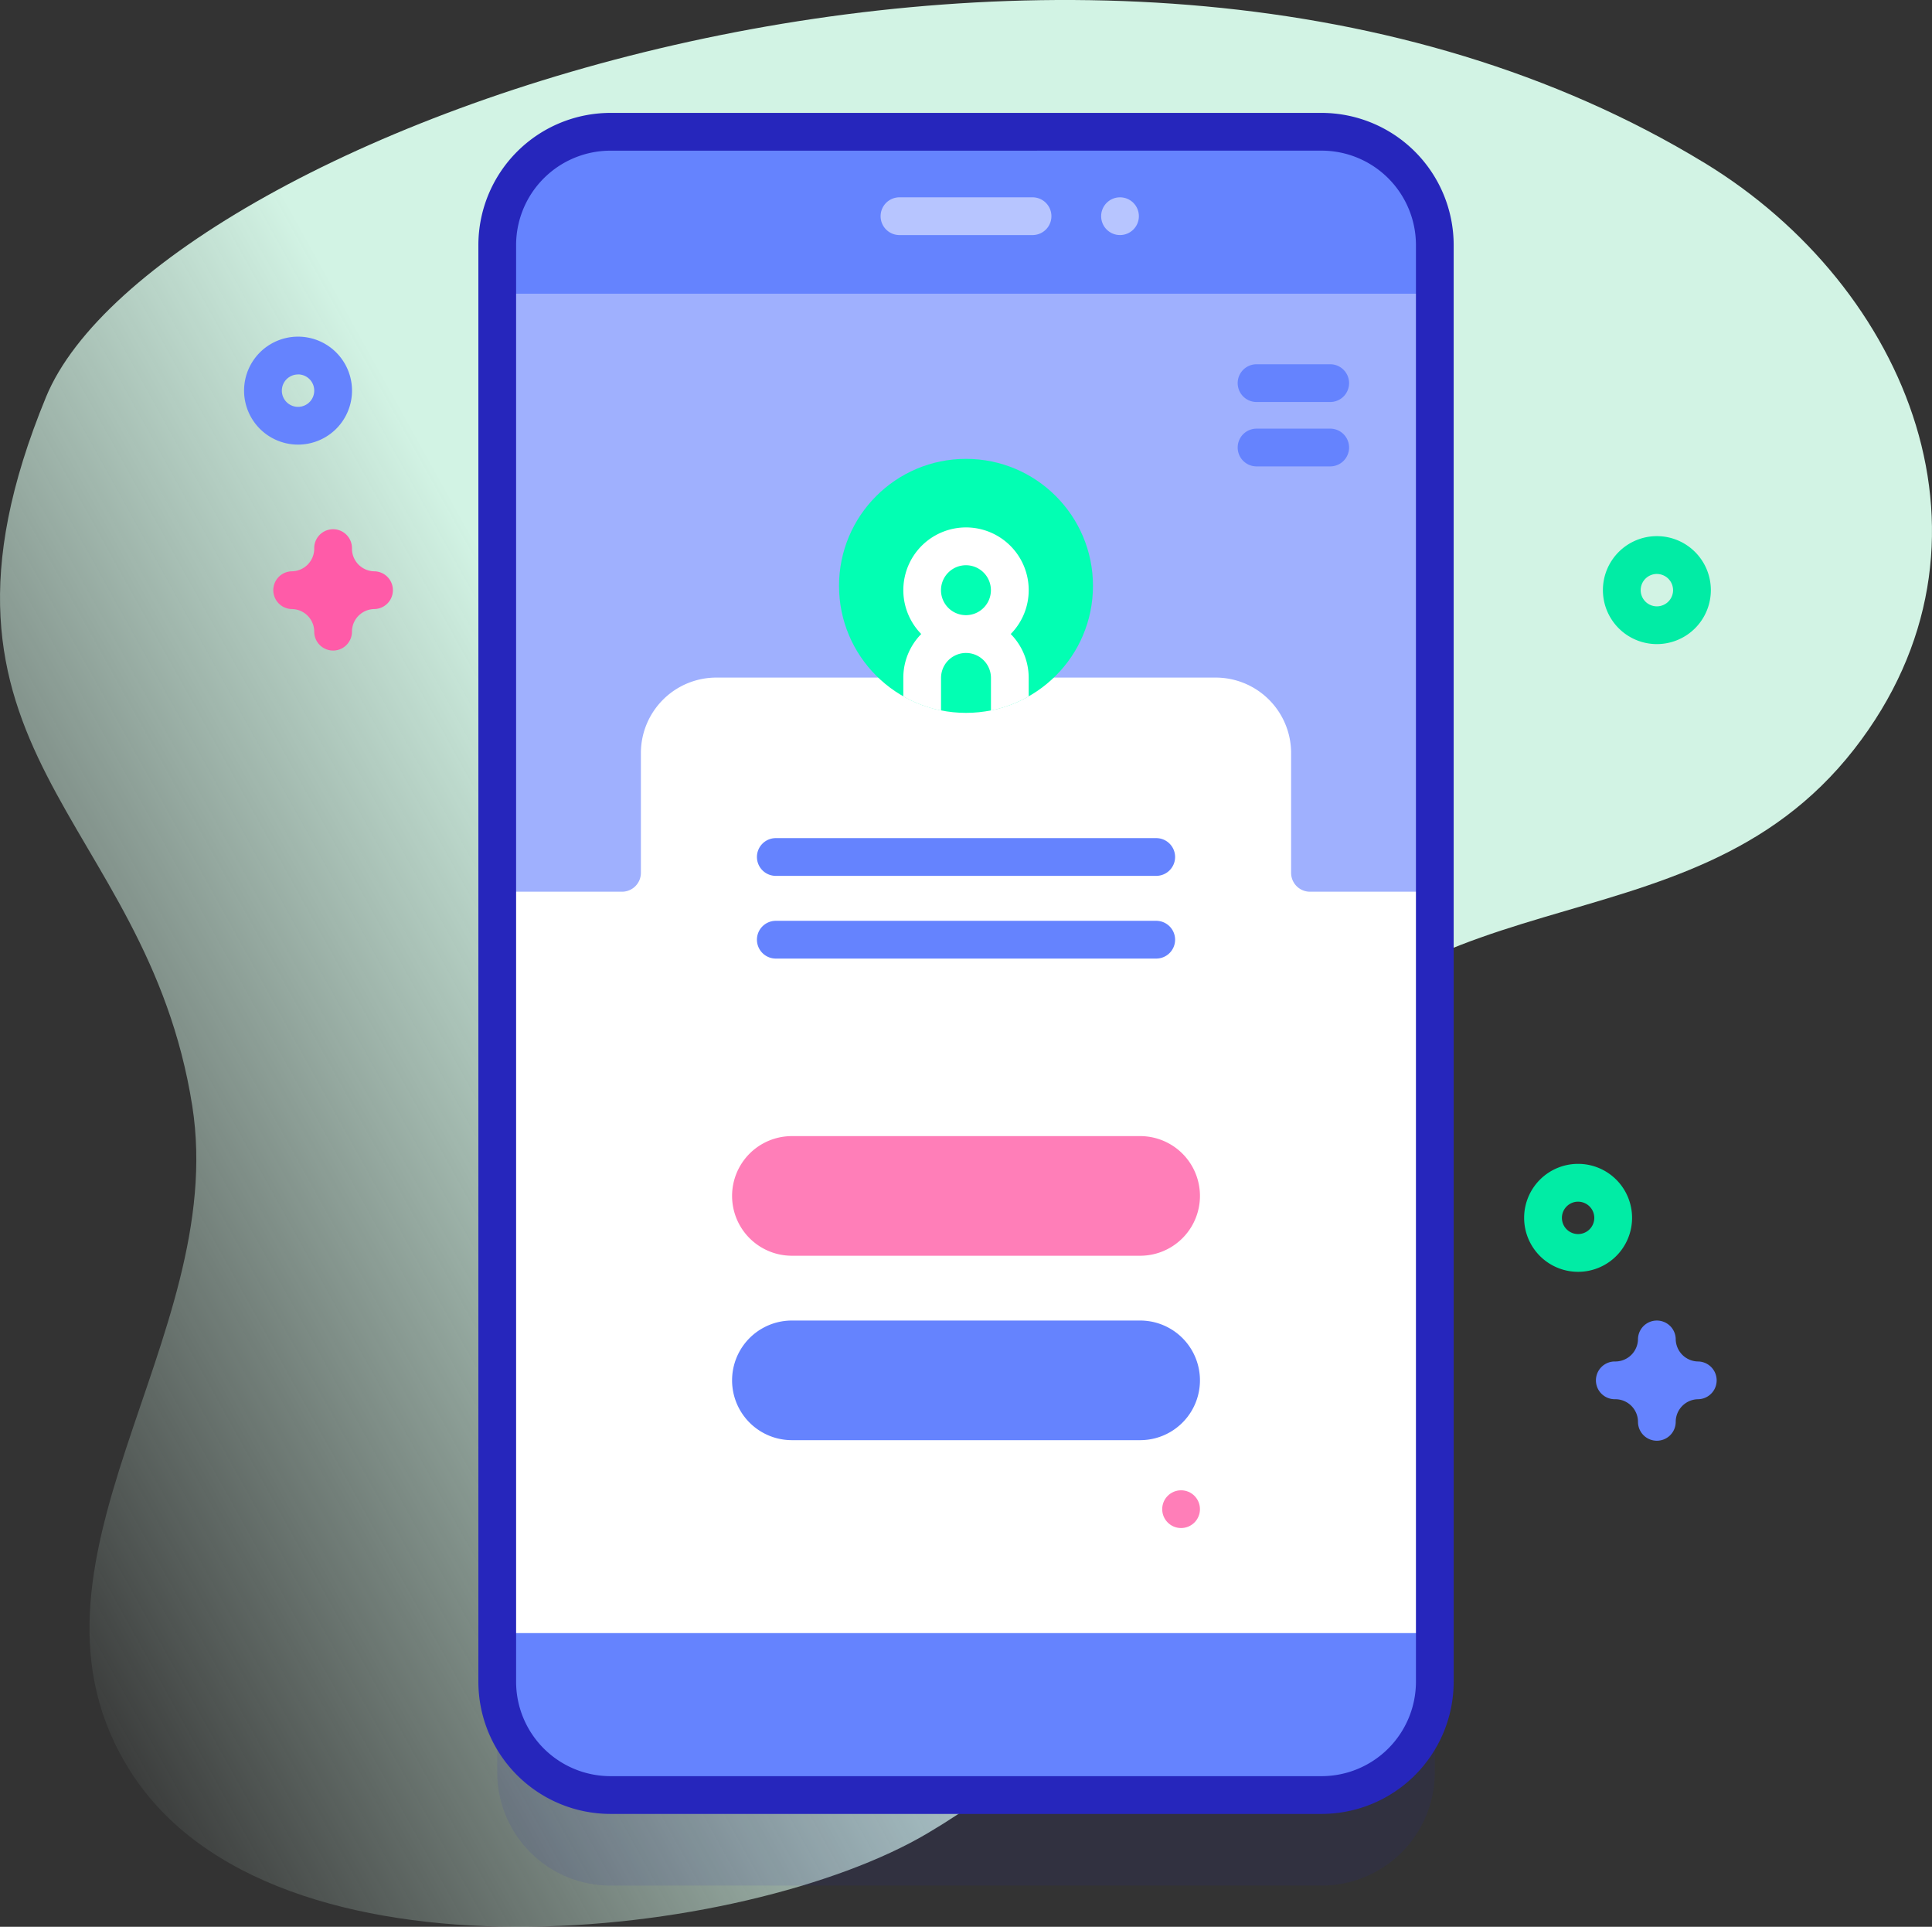
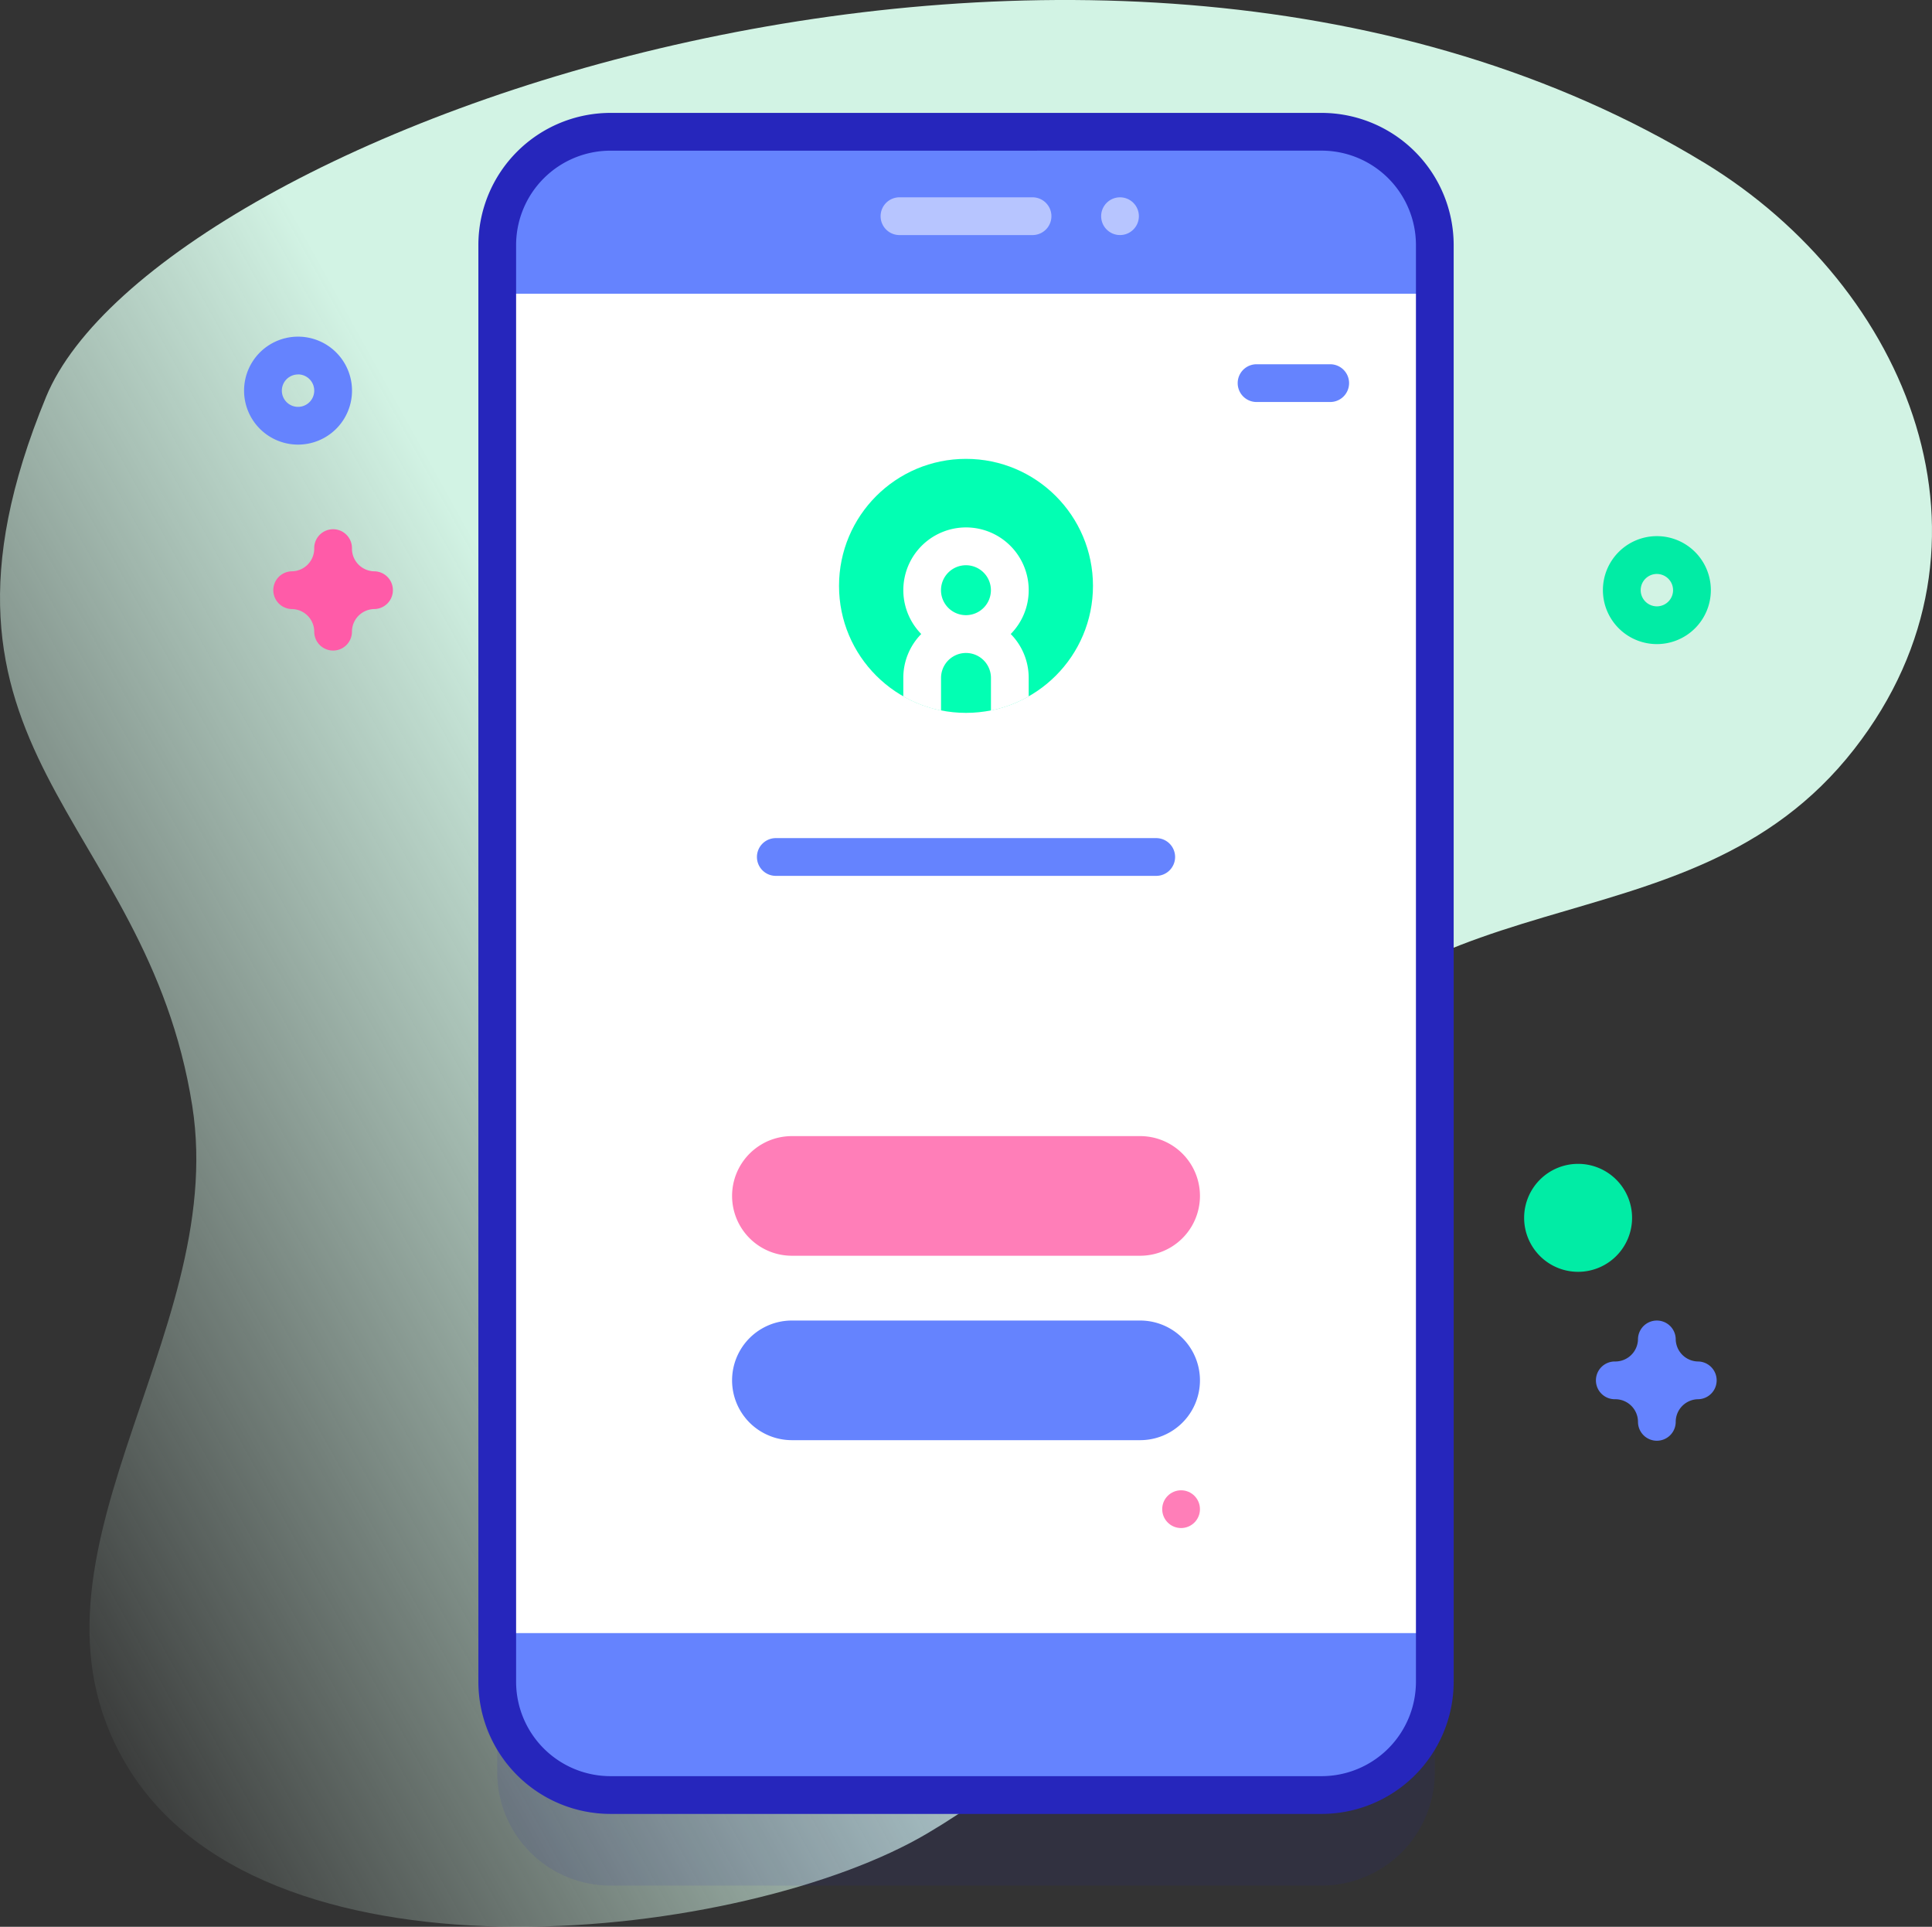
<svg xmlns="http://www.w3.org/2000/svg" width="114.556" height="114.222" viewBox="0 0 114.556 114.222">
  <rect x="0" y="0" width="114.556" height="114.222" fill="#333333" stroke="none" />
  <defs>
    <linearGradient id="linear-gradient" x1="-.023" x2=".59" y1=".719" y2=".364" gradientUnits="objectBoundingBox">
      <stop offset="0" stop-color="#dcfdee" stop-opacity="0" />
      <stop offset=".629" stop-color="#d2f3e4" />
    </linearGradient>
    <style>
            .cls-3{fill:#6583fe}.cls-4{fill:#fff}.cls-7{fill:#b7c5ff}.cls-8{fill:#ff7eb8}.cls-10{fill:#01eca5}
        </style>
  </defs>
  <g id="user-interface" transform="translate(.001 -.746)">
    <g id="Group_5258" transform="translate(-.001 .746)">
      <path id="Path_7308" fill="url(#linear-gradient)" d="M101.085 10.415C65.162-11.482 9.237 8.488 2.73 24.276-5.975 45.4 8.677 49.005 11.4 66.311 13.582 80.2-.053 93.494 7.73 105.752c8.476 13.349 36.574 10 47.254 3.68 19.55-11.564 9.69-25.062 18.947-41.907 8.817-16.044 26.009-9.537 36.014-22.372 9.509-12.2 3.2-27.386-8.86-34.739z" transform="translate(.001 -.746)" />
    </g>
    <g id="Group_5267" transform="translate(14.473 7.439)">
      <g id="Group_5266" transform="translate(13.89)">
        <g id="Group_5260">
          <path id="Path_7309" fill="#2626bc" d="M180.647 158.259H138.48a6.712 6.712 0 0 1-6.712-6.712V66.373a6.712 6.712 0 0 1 6.712-6.712h42.167a6.712 6.712 0 0 1 6.712 6.712v85.173a6.712 6.712 0 0 1-6.712 6.713z" opacity="0.1" transform="translate(-130.649 -53.172)" />
          <path id="Path_7310" d="M180.647 134.259H138.48a6.712 6.712 0 0 1-6.712-6.712V42.373a6.712 6.712 0 0 1 6.712-6.712h42.167a6.712 6.712 0 0 1 6.712 6.712v85.173a6.712 6.712 0 0 1-6.712 6.713z" class="cls-3" transform="translate(-130.649 -34.542)" />
          <path id="Path_7311" d="M131.77 78.57h55.591v79.4H131.77z" class="cls-4" transform="translate(-130.651 -67.851)" />
-           <path id="Path_7312" fill="#9fb0fe" d="M187.361 78.57v35.45h-7.4a1.119 1.119 0 0 1-1.119-1.119v-7.1a4.475 4.475 0 0 0-4.475-4.475h-29.604a4.475 4.475 0 0 0-4.475 4.475v7.1a1.119 1.119 0 0 1-1.119 1.119h-7.4V78.57z" transform="translate(-130.651 -67.851)" />
          <path id="Path_7313" fill="#2626bc" d="M176.766 131.5H134.6a7.84 7.84 0 0 1-7.831-7.831V38.492a7.84 7.84 0 0 1 7.831-7.831h42.167a7.84 7.84 0 0 1 7.831 7.831v85.173a7.84 7.84 0 0 1-7.832 7.835zM134.6 32.9a5.6 5.6 0 0 0-5.594 5.594v85.173a5.6 5.6 0 0 0 5.594 5.594h42.167a5.6 5.6 0 0 0 5.594-5.594V38.492a5.6 5.6 0 0 0-5.594-5.594z" transform="translate(-126.768 -30.661)" />
          <g id="Group_5259" transform="translate(23.884 5.005)">
            <path id="Path_7314" d="M242.459 55.268h-7.823a1.119 1.119 0 1 1 0-2.237h7.823a1.119 1.119 0 1 1 0 2.237z" class="cls-7" transform="translate(-233.517 -53.031)" />
          </g>
          <circle id="Ellipse_311" cx="1.119" cy="1.119" r="1.119" class="cls-7" transform="translate(36.927 5.004)" />
        </g>
        <path id="Path_7315" d="M218.2 308.856h-20.65a3.546 3.546 0 1 1 0-7.092h20.65a3.546 3.546 0 0 1 0 7.092z" class="cls-8" transform="translate(-178.96 -241.107)" />
        <path id="Path_7316" d="M218.2 357.721h-20.65a3.546 3.546 0 1 1 0-7.092h20.65a3.546 3.546 0 0 1 0 7.092z" class="cls-3" transform="translate(-178.96 -279.039)" />
        <g id="Group_5261" transform="translate(16.551 47.895)">
-           <path id="Path_7317" d="M201.859 244.727h22.49a1.119 1.119 0 1 1 0 2.237h-22.49a1.119 1.119 0 1 1 0-2.237z" class="cls-3" transform="translate(-200.74 -244.727)" />
-         </g>
+           </g>
        <g id="Group_5262" transform="translate(16.551 42.992)">
          <path id="Path_7318" d="M201.859 222.812h22.49a1.119 1.119 0 1 1 0 2.237h-22.49a1.119 1.119 0 1 1 0-2.237z" class="cls-3" transform="translate(-200.74 -222.812)" />
        </g>
        <g id="Group_5263" transform="translate(21.385 20.509)">
          <circle id="Ellipse_312" cx="7.529" cy="7.529" r="7.529" fill="#02ffb3" />
          <path id="Path_7319" d="M246.822 144.217a3.717 3.717 0 1 0-6.372 2.6 3.7 3.7 0 0 0-1.063 2.6v1.1a7.5 7.5 0 0 0 2.237.835v-1.931a1.48 1.48 0 0 1 2.96 0v1.931a7.5 7.5 0 0 0 2.237-.835v-1.1a3.7 3.7 0 0 0-1.065-2.6 3.7 3.7 0 0 0 1.066-2.6zM243.1 145.7a1.48 1.48 0 1 1 1.481-1.481 1.482 1.482 0 0 1-1.481 1.481z" class="cls-4" transform="translate(-235.575 -136.434)" />
        </g>
        <circle id="Ellipse_313" cx="1.119" cy="1.119" r="1.119" class="cls-8" transform="translate(40.548 81.654)" />
        <g id="Group_5264" transform="translate(44.99 14.901)">
          <path id="Path_7320" d="M328.969 97.259h4.367a1.119 1.119 0 1 1 0 2.237h-4.367a1.119 1.119 0 0 1 0-2.237z" class="cls-3" transform="translate(-327.85 -97.259)" />
        </g>
        <g id="Group_5265" transform="translate(44.99 18.718)">
-           <path id="Path_7321" d="M328.969 114.322h4.367a1.119 1.119 0 1 1 0 2.237h-4.367a1.119 1.119 0 0 1 0-2.237z" class="cls-3" transform="translate(-327.85 -114.322)" />
-         </g>
+           </g>
      </g>
      <path id="Path_7322" d="M67.887 96.362a3.2 3.2 0 1 1 3.2-3.2 3.2 3.2 0 0 1-3.2 3.2zm0-4.158a.96.96 0 1 0 .96.96.961.961 0 0 0-.96-.964z" class="cls-3" transform="translate(-64.689 -76.698)" />
-       <path id="Path_7323" d="M407.119 315.535a3.2 3.2 0 1 1 3.2-3.2 3.2 3.2 0 0 1-3.2 3.2zm0-4.158a.96.96 0 1 0 .96.96.961.961 0 0 0-.96-.959z" class="cls-10" transform="translate(-328.021 -246.833)" />
+       <path id="Path_7323" d="M407.119 315.535a3.2 3.2 0 1 1 3.2-3.2 3.2 3.2 0 0 1-3.2 3.2zm0-4.158z" class="cls-10" transform="translate(-328.021 -246.833)" />
      <path id="Path_7324" d="M427.993 149.219a3.2 3.2 0 1 1 3.2-3.2 3.2 3.2 0 0 1-3.2 3.2zm0-4.158a.96.96 0 1 0 .96.96.961.961 0 0 0-.96-.959z" class="cls-10" transform="translate(-344.224 -117.729)" />
      <path id="Path_7325" d="M426.667 357.638a1.119 1.119 0 0 1-1.119-1.119 1.344 1.344 0 0 0-1.342-1.342 1.119 1.119 0 1 1 0-2.237 1.344 1.344 0 0 0 1.342-1.342 1.119 1.119 0 0 1 2.237 0 1.344 1.344 0 0 0 1.342 1.342 1.119 1.119 0 0 1 0 2.237 1.344 1.344 0 0 0-1.342 1.342 1.119 1.119 0 0 1-1.118 1.119z" class="cls-3" transform="translate(-342.899 -278.922)" />
      <path id="Path_7326" fill="#ff5ba8" d="M75.852 148.276a1.119 1.119 0 0 1-1.119-1.119 1.344 1.344 0 0 0-1.342-1.342 1.119 1.119 0 0 1 0-2.237 1.344 1.344 0 0 0 1.342-1.342 1.119 1.119 0 1 1 2.237 0 1.344 1.344 0 0 0 1.342 1.342 1.119 1.119 0 0 1 0 2.237 1.344 1.344 0 0 0-1.342 1.342 1.119 1.119 0 0 1-1.118 1.119z" transform="translate(-70.575 -116.403)" />
    </g>
  </g>
</svg>